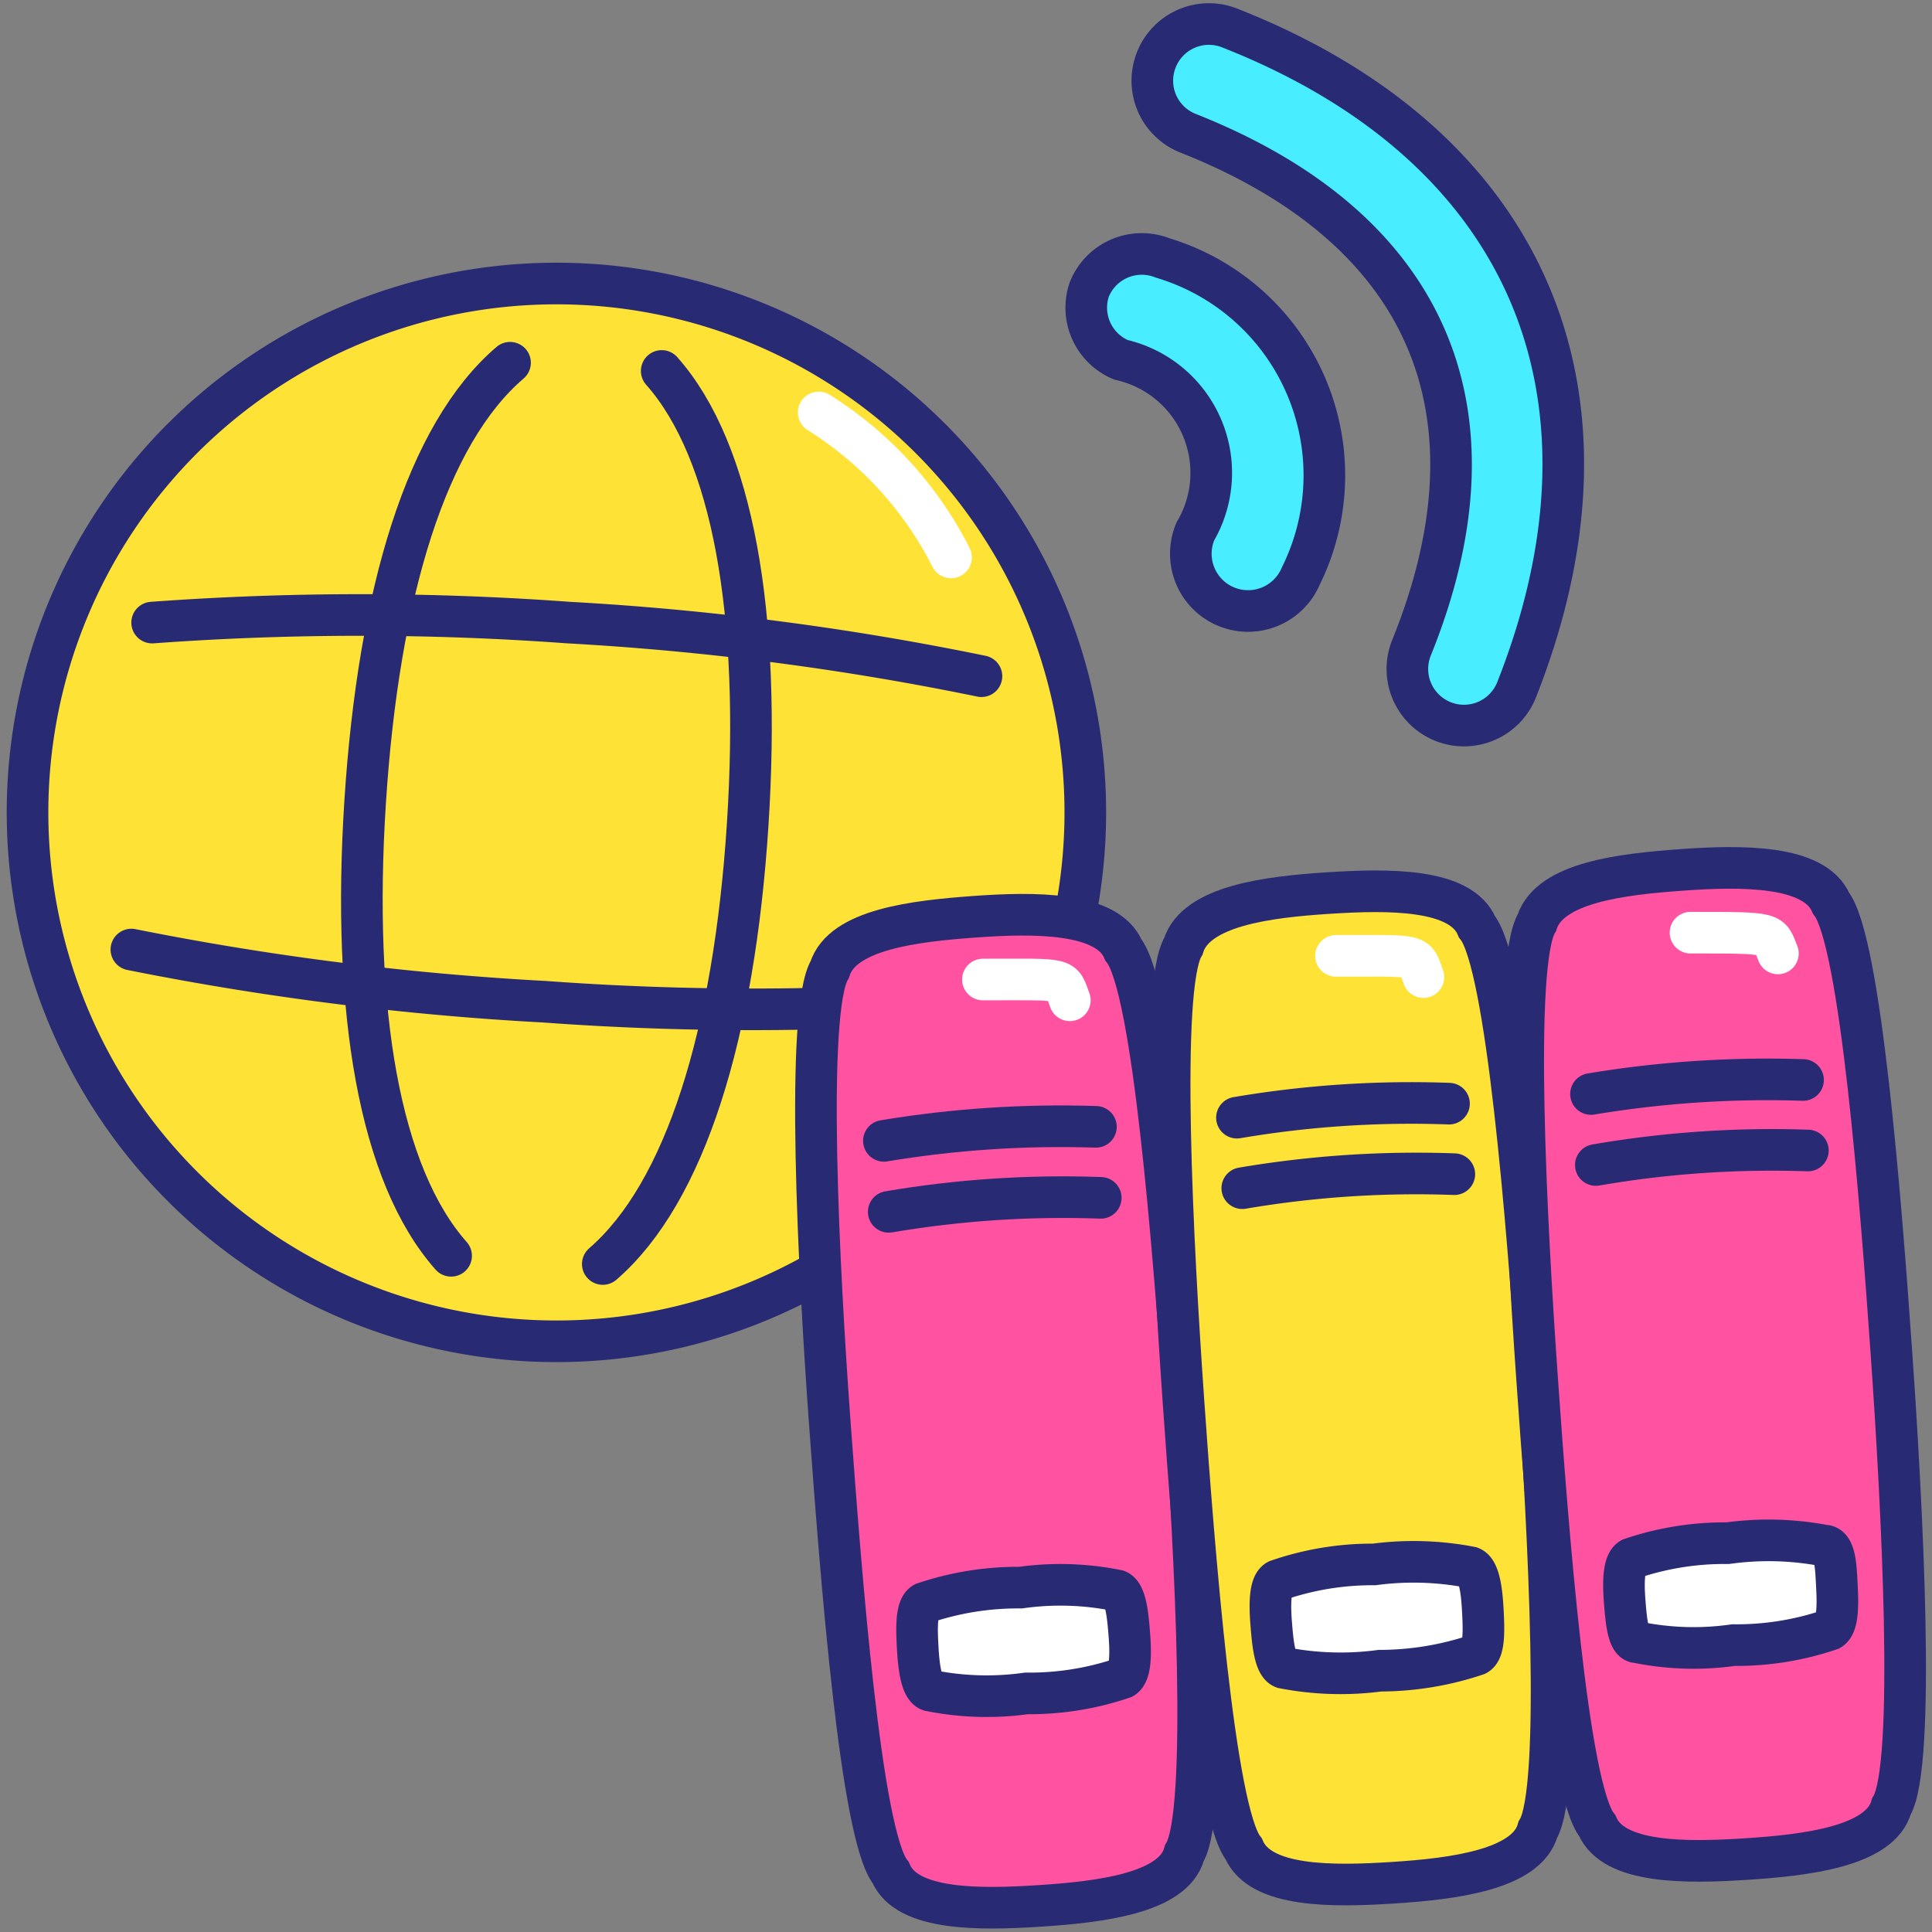
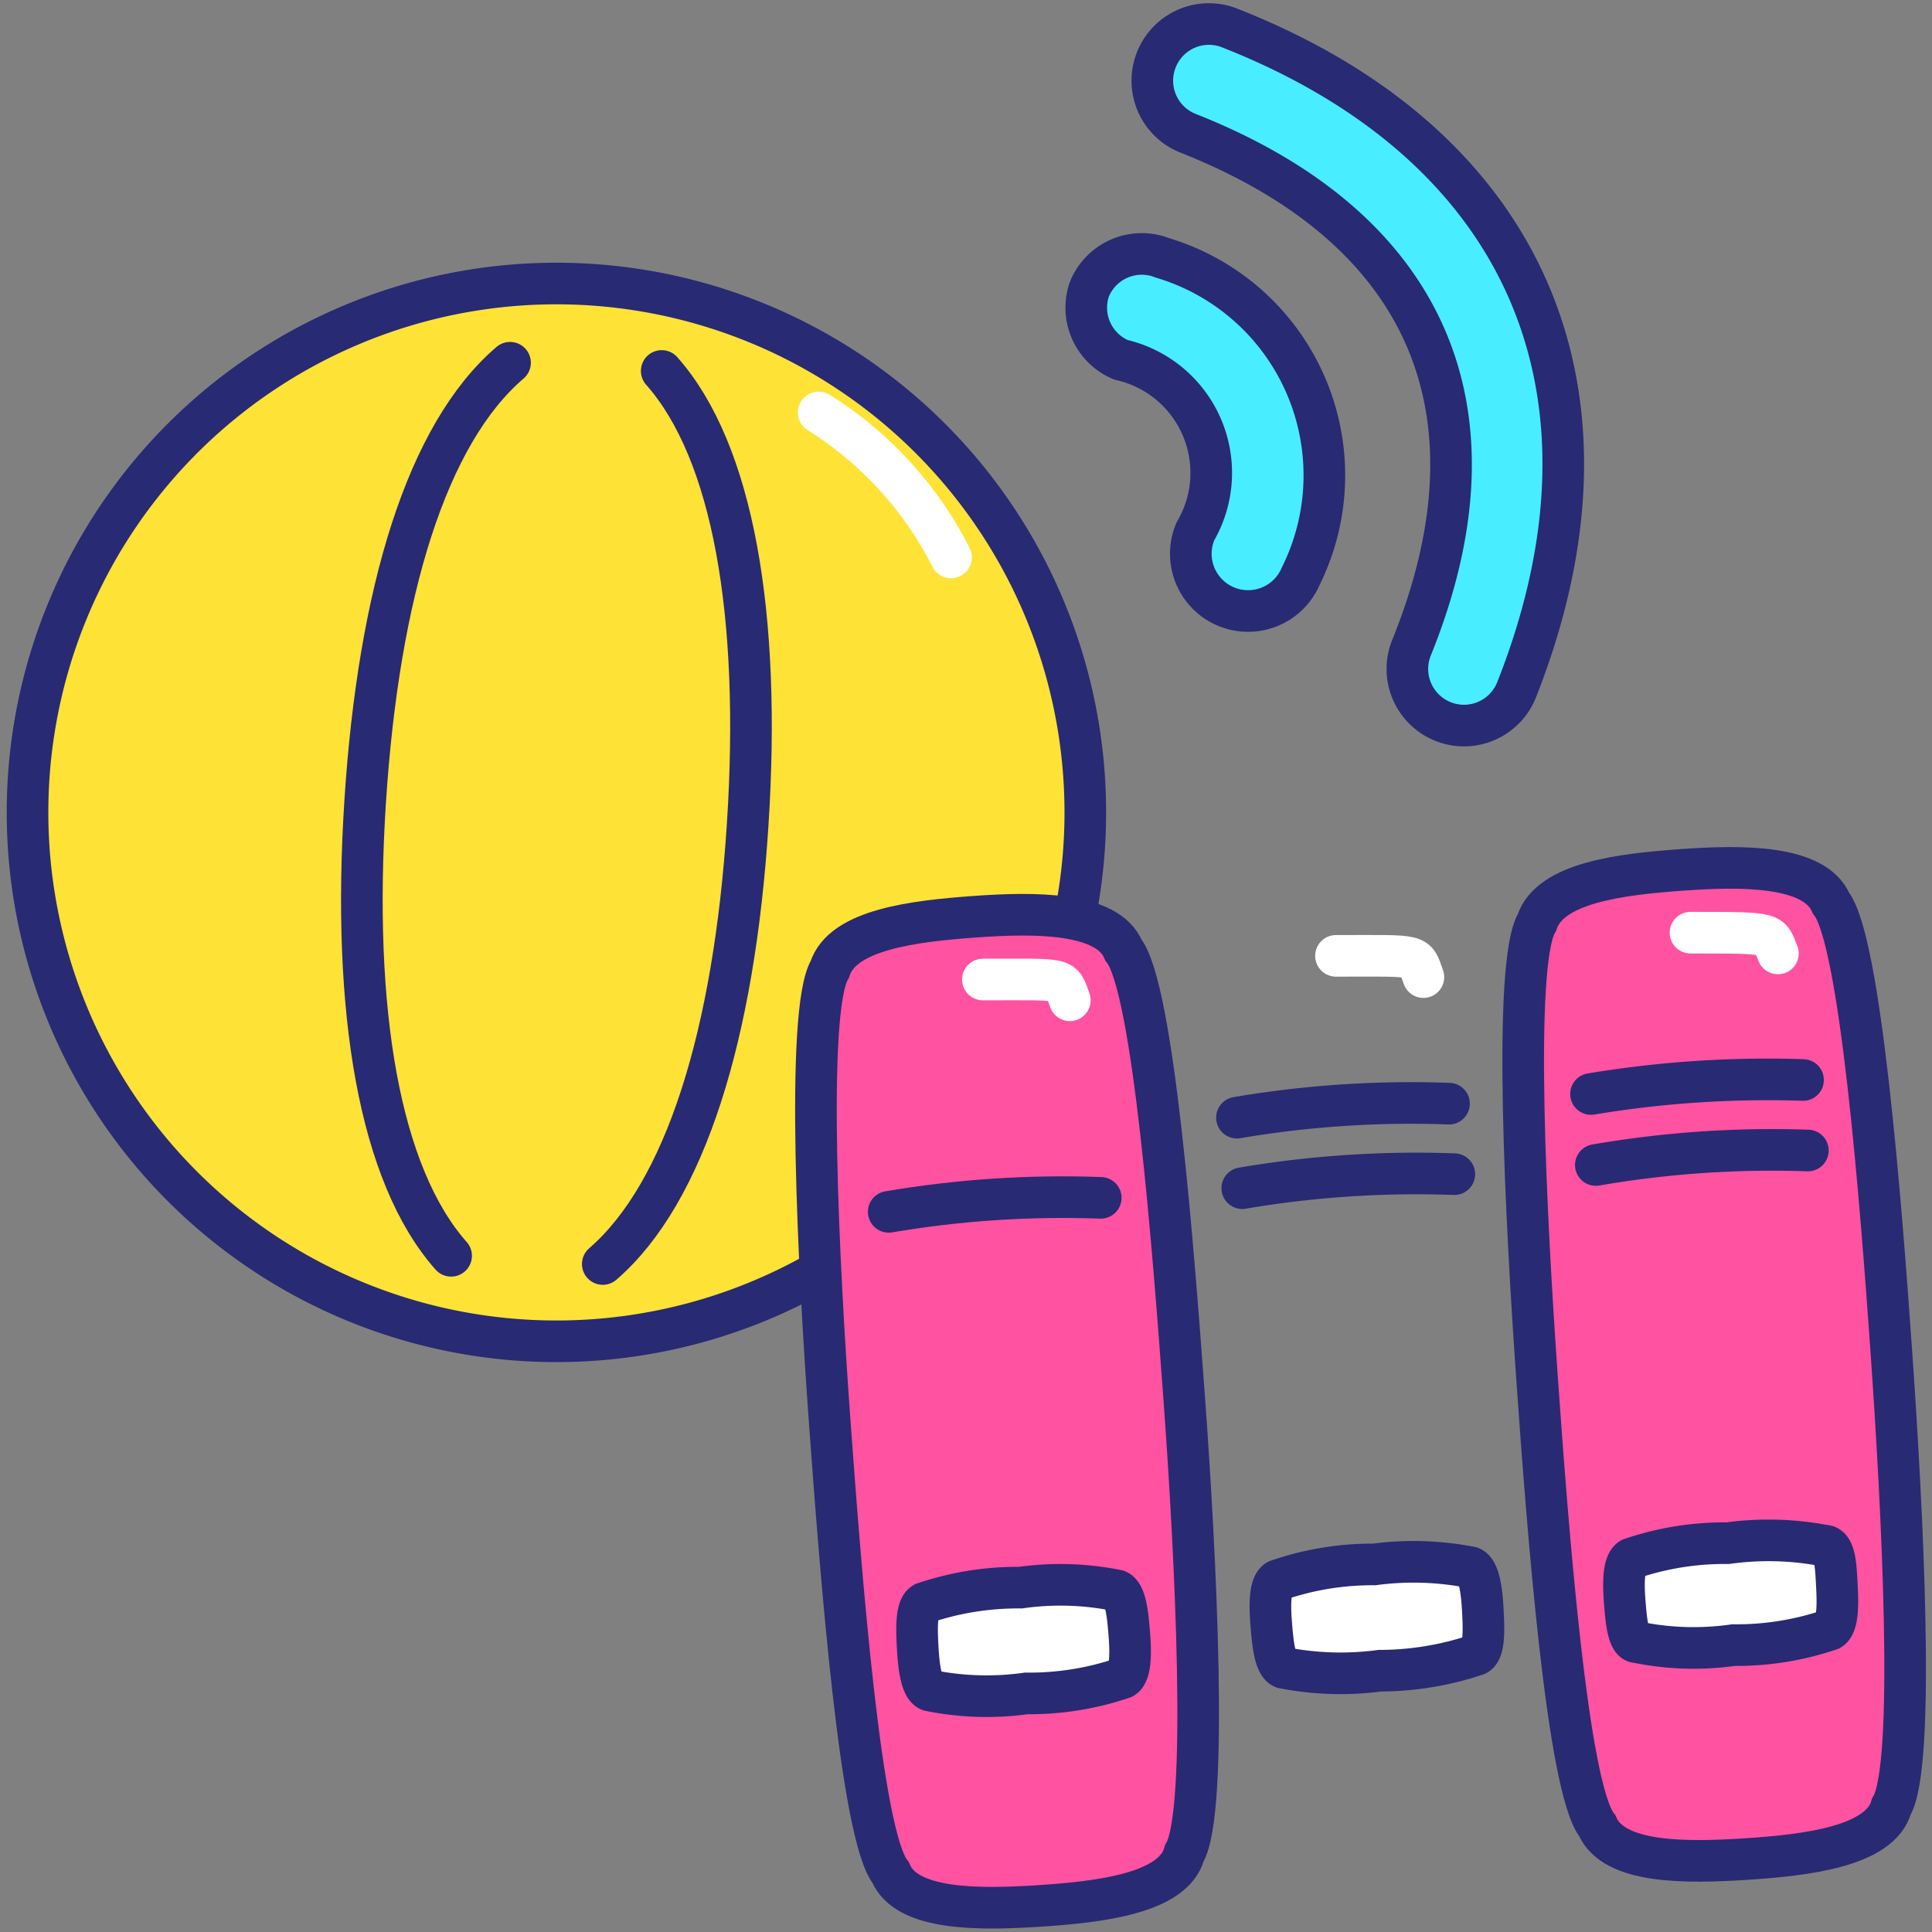
<svg xmlns="http://www.w3.org/2000/svg" width="80" height="80" fill="none">
  <rect width="100%" height="100%" fill="#808080" stroke="none" />
  <style>.B{stroke-width:1.723}.C{stroke-miterlimit:10}.D{stroke-linecap:round}.E{stroke:#282a73}.F{stroke:#fff}</style>
  <g clip-path="url(#A)" class="B C">
    <g class="E">
      <path d="M1.14 33.64a21.9 21.9 0 0 0 21.9 21.9 21.9 21.9 0 0 0 21.9-21.9 21.9 21.9 0 0 0-21.9-21.9 21.9 21.9 0 0 0-21.9 21.9z" fill="#ffe236" />
      <g class="D">
        <path d="M18.68 52c-2.96-3.34-4.12-10.1-3.56-18.8s2.56-15.24 6-18.18m6.28.34c2.96 3.34 4.12 10.1 3.56 18.78s-2.58 15.24-6 18.2" />
-         <path d="M6.3 25.78a118.24 118.24 0 0 1 17.24 0A116.78 116.78 0 0 1 40.64 28m-.86 13.479a117.99 117.99 0 0 1-17.24 0 119.69 119.69 0 0 1-17.1-2.16" />
      </g>
    </g>
    <path d="M39.38 23.08a15.14 15.14 0 0 0-5.48-6" class="D F" />
    <g class="E">
      <path d="M49.04 76.74c1.02-1.7.46-12.5 0-18.78s-1.28-17.06-2.52-18.62c-.66-1.58-3.68-1.56-6.16-1.38s-5.48.52-6 2.18c-1.02 1.7-.46 12.5 0 18.78s1.28 17.06 2.52 18.62c.66 1.58 3.68 1.54 6.16 1.38s5.56-.52 6-2.18z" fill="#ff52a1" />
      <path d="M38.5 70c1.317.266 2.669.307 4 .12 1.36.015 2.712-.202 4-.64.34-.2.32-1.1.26-1.84s-.14-1.64-.5-1.78a11.82 11.82 0 0 0-4-.12c-1.36-.012-2.712.204-4 .64-.34.2-.3 1.1-.26 1.84s.14 1.66.5 1.78z" fill="#fff" />
      <g class="D">
-         <path d="M45.38 46.66c-2.939-.097-5.88.098-8.78.58" />
        <use href="#B" />
      </g>
    </g>
    <path d="M40.7 40.56c3.54 0 3.24-.1 3.6.86" class="D F" />
    <g class="E">
-       <path d="M63.68 75.76c1.02-1.7.44-12.5 0-18.78s-1.28-17.06-2.52-18.6c-.66-1.6-3.68-1.56-6.16-1.4s-5.48.52-6 2.2c-1.02 1.7-.44 12.48 0 18.78s1.28 17.06 2.5 18.6c.68 1.6 3.68 1.56 6.18 1.4s5.54-.54 6-2.2z" fill="#ffe236" />
      <path d="M53.14 69.06a12.38 12.38 0 0 0 4 .12c1.36-.003 2.711-.226 4-.66.34-.18.3-1.08.26-1.84s-.14-1.64-.5-1.78a12.4 12.4 0 0 0-4-.12 12 12 0 0 0-4 .66c-.34.18-.32 1.08-.26 1.82s.14 1.66.5 1.8z" fill="#fff" />
      <g class="D">
        <path d="M60 45.7a43.03 43.03 0 0 0-8.78.58m9 2.34a43.03 43.03 0 0 0-8.78.58" />
      </g>
    </g>
    <path d="M55.32 39.58c3.56 0 3.26-.1 3.62.88" class="D F" />
    <g class="E">
      <path d="M78.32 74.8c1.02-1.7.44-12.5 0-18.78s-1.28-17.06-2.5-18.62c-.68-1.58-3.68-1.56-6.18-1.38s-5.46.52-6 2.18c-1.02 1.7-.44 12.5 0 18.78s1.26 17.06 2.5 18.62c.68 1.58 3.68 1.54 6.16 1.38s5.56-.52 6.02-2.18z" fill="#ff52a1" />
      <path d="M67.78 68c1.317.269 2.67.31 4 .12a12 12 0 0 0 4-.64c.34-.2.32-1.1.28-1.84S76 64 75.54 64a12.38 12.38 0 0 0-4-.1c-1.36-.015-2.713.202-4 .64-.34.2-.32 1.1-.26 1.84s.14 1.62.5 1.62z" fill="#fff" />
      <g class="D">
        <path d="M74.66 44.72c-2.939-.097-5.88.097-8.78.58m8.98 2.34a42.94 42.94 0 0 0-8.78.6" />
      </g>
    </g>
    <path d="M70 38.62c3.56 0 3.26 0 3.62.86" class="D F" />
    <g fill="#48eeff" class="E">
      <path d="M45.1 12a2.34 2.34 0 0 1 3.04-1.32 9.4 9.4 0 0 1 5.72 13.18A2.37 2.37 0 1 1 49.5 22a4.8 4.8 0 0 0-3.08-7.1A2.34 2.34 0 0 1 45.1 12zm2.78-9.52a2.34 2.34 0 0 1 3.04-1.32C63.22 6 67.66 16.26 62.8 28.56c-.228.578-.676 1.042-1.247 1.29s-1.215.259-1.793.03a2.35 2.35 0 0 1-1.29-1.247 2.34 2.34 0 0 1-.03-1.793c4-9.86.62-17.42-9.24-21.32a2.34 2.34 0 0 1-1.32-3.04z" />
    </g>
  </g>
  <defs>
    <clipPath id="A">
      <path fill="#fff" d="M0 0h80v80H0z" />
    </clipPath>
    <path id="B" d="M45.58 49.6c-2.939-.107-5.881.087-8.78.58" />
  </defs>
</svg>